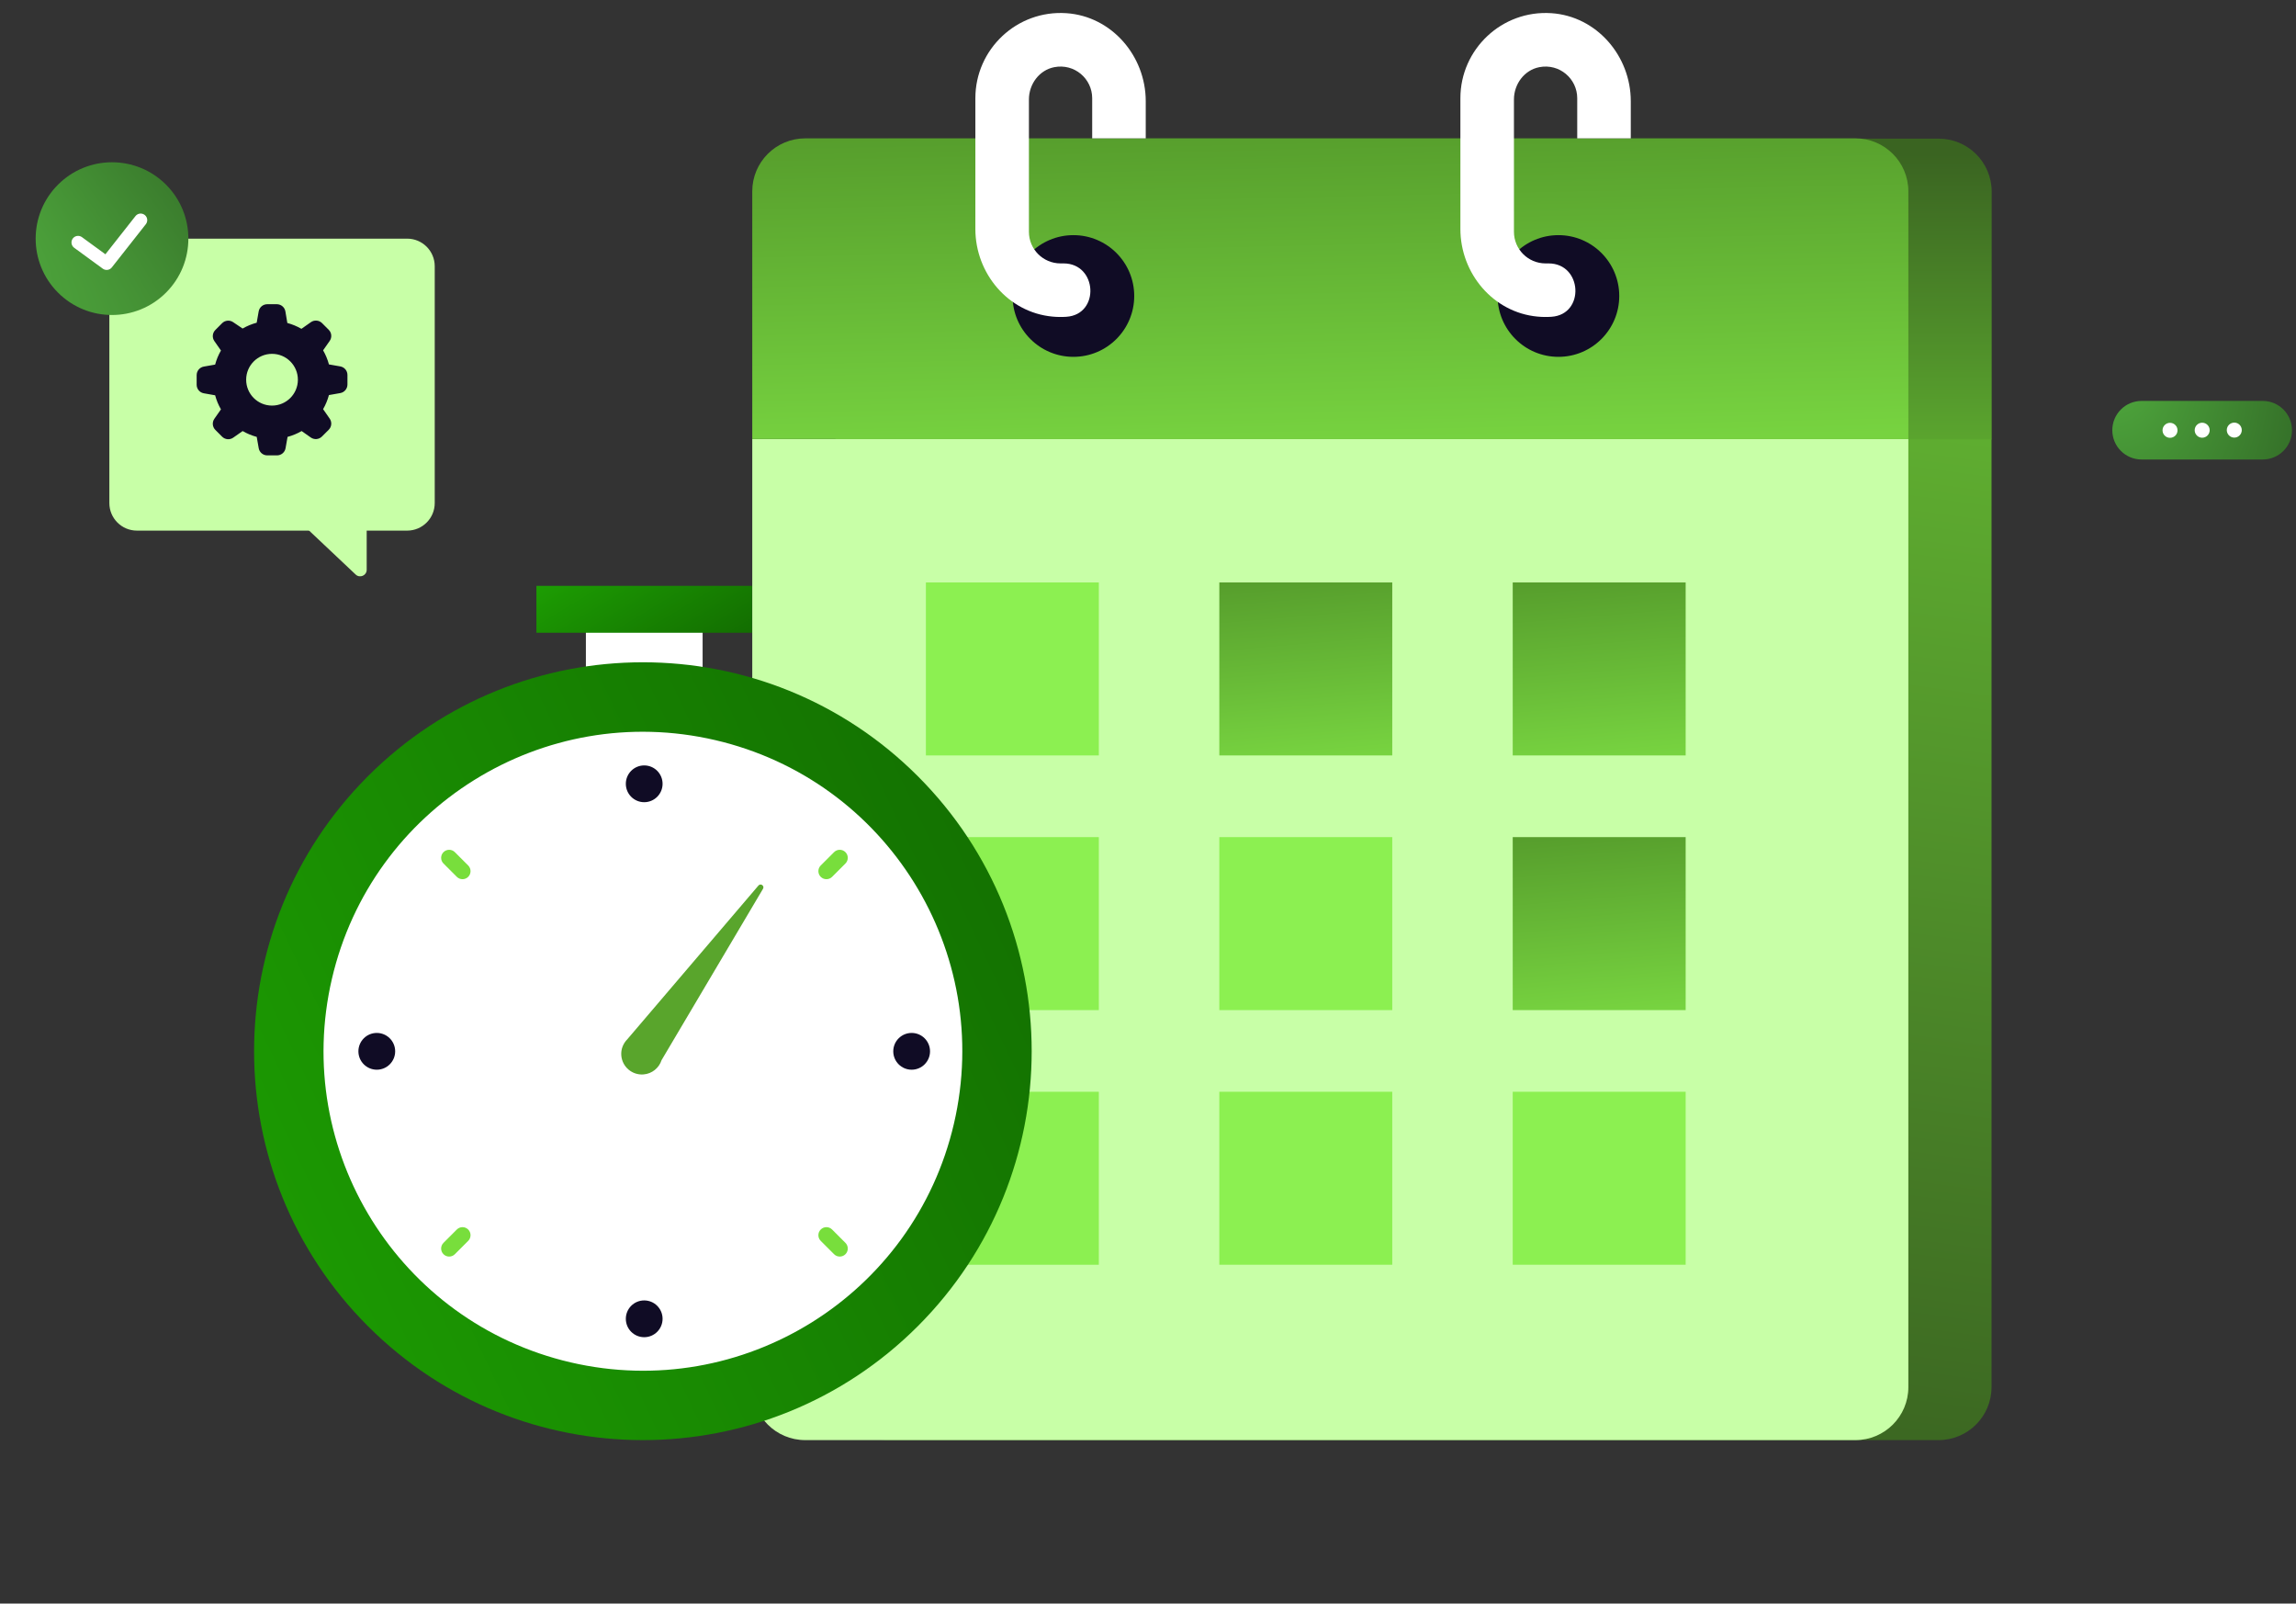
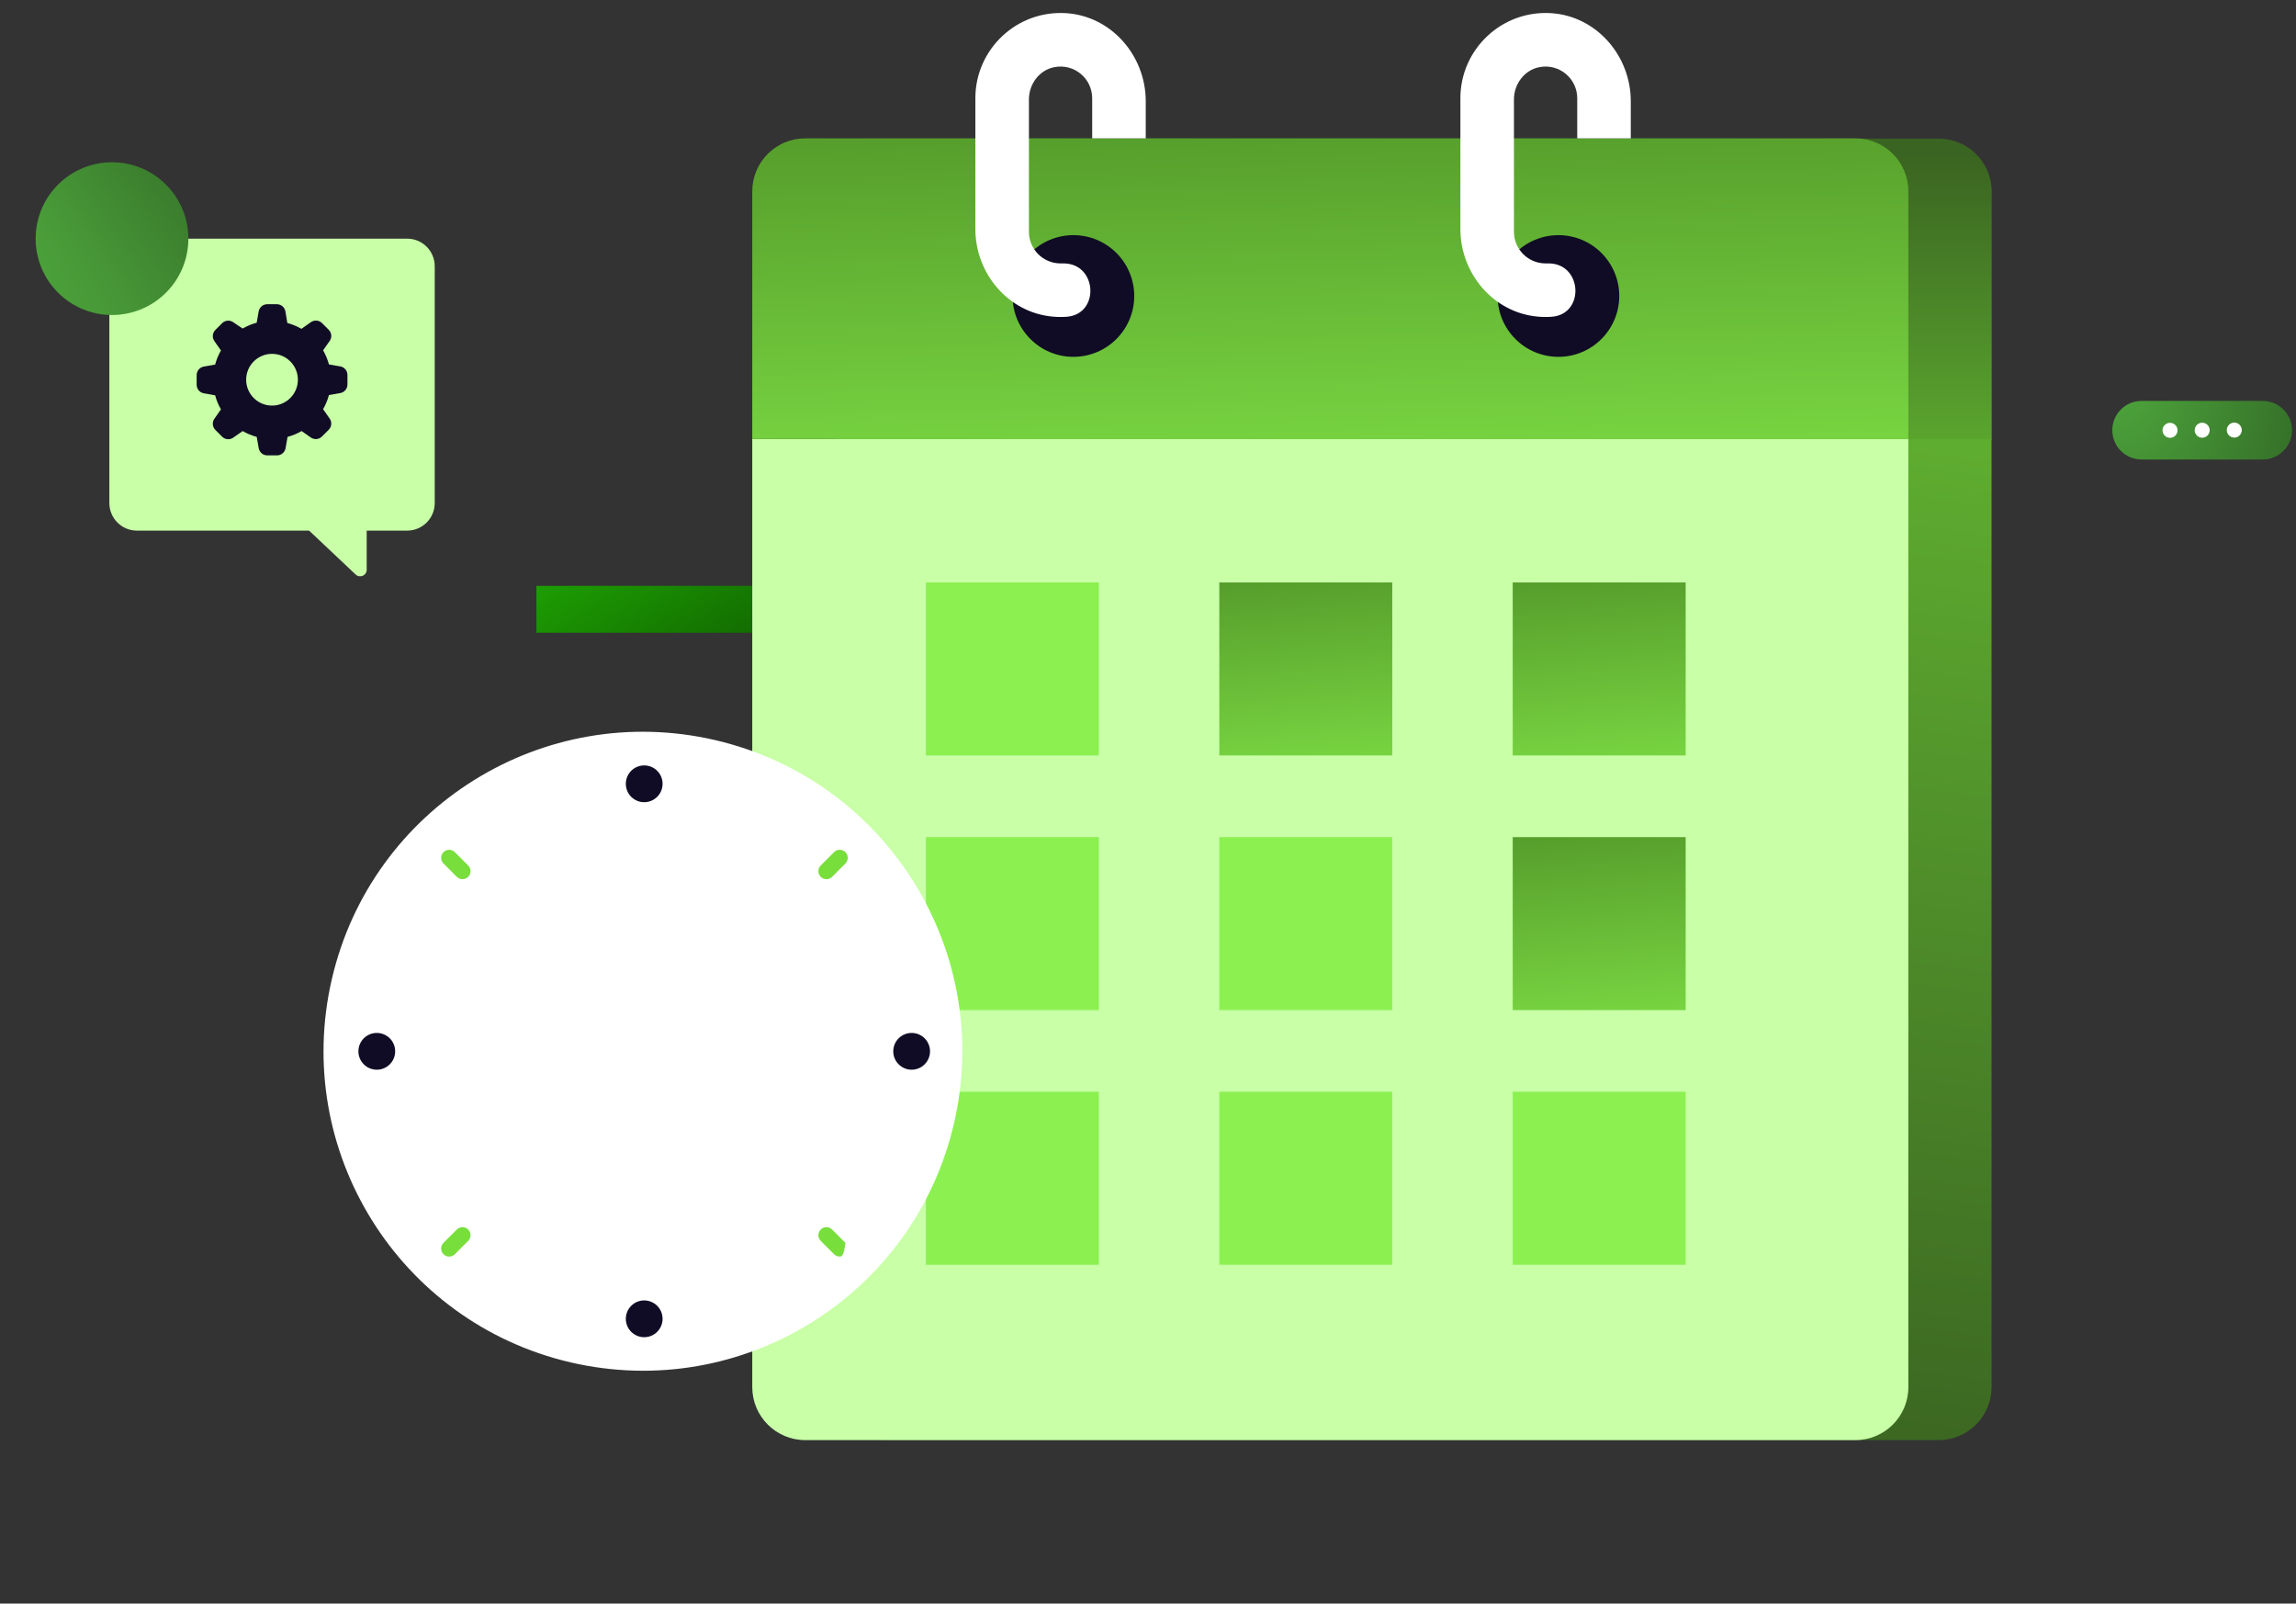
<svg xmlns="http://www.w3.org/2000/svg" width="169" height="118" viewBox="0 0 169 118" fill="none">
  <rect x="0" y="0" width="169" height="118" fill="#333333" stroke="none" />
  <path d="M166.55 33.812H157.634C156.443 33.812 155.479 32.848 155.479 31.657C155.479 30.467 156.443 29.502 157.634 29.502H166.55C167.741 29.502 168.705 30.467 168.705 31.657C168.706 32.848 167.741 33.812 166.55 33.812Z" fill="url(#paint0_radial_13339_2805)" />
  <path d="M160.279 31.663C160.28 31.968 160.034 32.215 159.729 32.216C159.425 32.217 159.177 31.971 159.176 31.666C159.175 31.362 159.421 31.114 159.726 31.113C160.03 31.113 160.278 31.359 160.279 31.663Z" fill="white" />
  <path d="M162.646 31.655C162.647 31.96 162.401 32.208 162.096 32.209C161.792 32.21 161.544 31.963 161.543 31.659C161.542 31.354 161.788 31.107 162.093 31.105C162.398 31.105 162.645 31.351 162.646 31.655Z" fill="white" />
  <path d="M165.009 31.648C165.01 31.952 164.764 32.2 164.46 32.201C164.155 32.202 163.907 31.956 163.906 31.651C163.905 31.346 164.151 31.099 164.456 31.098C164.761 31.097 165.008 31.343 165.009 31.648Z" fill="white" />
  <path d="M29.97 39.045H10.078C8.958 39.045 8.049 38.137 8.049 37.016V19.59C8.049 18.469 8.958 17.561 10.078 17.561H29.97C31.09 17.561 31.999 18.469 31.999 19.59V37.016C31.999 38.137 31.091 39.045 29.97 39.045Z" fill="#C8FFA7" />
  <path d="M20.023 36.47L26.179 42.277C26.486 42.567 26.991 42.349 26.991 41.927V34.718L20.023 36.47Z" fill="#C8FFA7" />
  <path d="M12.219 21.534C14.414 19.339 14.414 15.78 12.219 13.586C10.024 11.391 6.466 11.391 4.271 13.586C2.076 15.78 2.076 19.339 4.271 21.534C6.466 23.728 10.024 23.728 12.219 21.534Z" fill="url(#paint1_radial_13339_2805)" />
-   <path d="M5.746 17.841L7.85 19.378L10.353 16.199" stroke="white" stroke-width="0.969" stroke-miterlimit="10" stroke-linecap="round" stroke-linejoin="round" />
  <path d="M25.044 26.961L24.212 26.815C24.114 26.452 23.97 26.104 23.782 25.779L24.267 25.087C24.446 24.833 24.416 24.487 24.196 24.268L23.698 23.769C23.475 23.554 23.129 23.529 22.878 23.711L22.187 24.196C21.861 24.008 21.513 23.864 21.15 23.767L21.007 22.916C20.955 22.614 20.695 22.391 20.389 22.386H19.671C19.359 22.385 19.093 22.609 19.04 22.916L18.894 23.746C18.531 23.843 18.183 23.988 17.857 24.175L17.168 23.711C16.914 23.532 16.568 23.563 16.349 23.782L15.851 24.281C15.631 24.5 15.601 24.846 15.779 25.1L16.264 25.792C16.076 26.117 15.932 26.465 15.835 26.828L15.005 26.974C14.698 27.027 14.474 27.294 14.475 27.605V28.31C14.474 28.622 14.698 28.888 15.005 28.941L15.835 29.087C15.932 29.45 16.076 29.798 16.264 30.123L15.779 30.815C15.601 31.069 15.631 31.415 15.851 31.634L16.349 32.133C16.568 32.352 16.914 32.383 17.168 32.204L17.86 31.719C18.185 31.907 18.534 32.051 18.896 32.148L19.042 32.978C19.095 33.285 19.362 33.509 19.673 33.509H20.389C20.7 33.509 20.967 33.285 21.02 32.978L21.166 32.148C21.528 32.051 21.877 31.907 22.202 31.719L22.878 32.194C23.132 32.372 23.478 32.342 23.697 32.122L24.196 31.624C24.415 31.404 24.445 31.058 24.267 30.804L23.782 30.107C23.97 29.782 24.114 29.433 24.211 29.071L25.044 28.925C25.35 28.872 25.575 28.605 25.574 28.294V27.589C25.574 27.279 25.35 27.014 25.044 26.961ZM20.023 29.845C18.971 29.845 18.119 28.993 18.119 27.942C18.119 26.89 18.971 26.038 20.023 26.038C21.074 26.038 21.926 26.89 21.926 27.942C21.926 27.945 21.926 27.949 21.926 27.952C21.92 28.999 21.07 29.845 20.023 29.845Z" fill="#100C25" />
  <path d="M61.492 102.069C61.492 104.223 63.238 105.969 65.392 105.969H142.689C144.843 105.969 146.589 104.223 146.589 102.069V32.304H61.492V102.069H61.492Z" fill="url(#paint2_linear_13339_2805)" />
  <path d="M142.7 10.202H65.403C63.25 10.202 61.504 11.948 61.504 14.102V32.326H146.6V14.102C146.6 11.948 144.854 10.202 142.7 10.202Z" fill="url(#paint3_linear_13339_2805)" />
  <path d="M55.371 102.07C55.371 104.224 57.117 105.97 59.271 105.97H136.568C138.722 105.97 140.467 104.224 140.467 102.07V32.305H55.371V102.07H55.371Z" fill="#C8FFA7" />
  <path d="M136.568 10.181H59.271C57.117 10.181 55.371 11.927 55.371 14.08V32.305H140.467V14.08C140.467 11.927 138.722 10.181 136.568 10.181Z" fill="url(#paint4_linear_13339_2805)" />
  <path d="M79.009 26.258C81.482 26.258 83.486 24.253 83.486 21.78C83.486 19.307 81.482 17.303 79.009 17.303C76.536 17.303 74.531 19.307 74.531 21.78C74.531 24.253 76.536 26.258 79.009 26.258Z" fill="#100C25" />
  <path d="M78.064 19.383C76.777 19.383 75.735 18.341 75.735 17.055V7.319C75.735 6.192 76.494 5.158 77.6 4.943C79.086 4.654 80.392 5.791 80.392 7.227V10.181H84.334V7.449C84.334 4.112 81.822 1.194 78.493 0.97C74.842 0.726 71.793 3.627 71.793 7.227V16.851C71.793 20.122 74.213 22.996 77.47 23.297C77.818 23.33 78.162 23.333 78.498 23.31C80.98 23.139 80.774 19.383 78.286 19.383H78.064V19.383Z" fill="white" />
  <path d="M114.71 26.258C117.183 26.258 119.187 24.253 119.187 21.78C119.187 19.308 117.183 17.303 114.71 17.303C112.237 17.303 110.232 19.308 110.232 21.78C110.232 24.253 112.237 26.258 114.71 26.258Z" fill="#100C25" />
  <path d="M113.765 19.383C112.478 19.383 111.436 18.341 111.436 17.055V7.319C111.436 6.192 112.195 5.158 113.301 4.943C114.787 4.654 116.094 5.791 116.094 7.227V10.181H120.036V7.449C120.036 4.112 117.523 1.194 114.194 0.97C110.543 0.726 107.494 3.627 107.494 7.227V16.851C107.494 20.122 109.914 22.996 113.171 23.297C113.519 23.33 113.863 23.333 114.199 23.31C116.681 23.139 116.475 19.383 113.988 19.383H113.765V19.383Z" fill="white" />
  <path d="M80.881 42.859H68.152V55.588H80.881V42.859Z" fill="#8CF051" />
  <path d="M80.881 61.599H68.152V74.328H80.881V61.599Z" fill="#8CF051" />
  <path d="M80.881 80.337H68.152V93.066H80.881V80.337Z" fill="#8CF051" />
  <path d="M102.479 42.859H89.75V55.588H102.479V42.859Z" fill="url(#paint5_linear_13339_2805)" />
  <path d="M102.479 61.599H89.75V74.328H102.479V61.599Z" fill="#8CF051" />
  <path d="M102.479 80.336H89.75V93.065H102.479V80.336Z" fill="#8CF051" />
  <path d="M124.075 42.859H111.346V55.588H124.075V42.859Z" fill="url(#paint6_linear_13339_2805)" />
  <path d="M124.075 61.599H111.346V74.328H124.075V61.599Z" fill="url(#paint7_linear_13339_2805)" />
  <path d="M124.075 80.336H111.346V93.065H124.075V80.336Z" fill="#8CF051" />
-   <path d="M51.717 45.093H43.125V50.751H51.717V45.093Z" fill="white" />
  <path d="M55.357 43.11H39.484V46.561H55.357V43.11Z" fill="url(#paint8_linear_13339_2805)" />
-   <path d="M67.556 97.588C78.732 86.412 78.732 68.292 67.556 57.115C56.38 45.94 38.26 45.94 27.084 57.115C15.908 68.292 15.908 86.412 27.084 97.588C38.26 108.764 56.38 108.764 67.556 97.588Z" fill="url(#paint9_linear_13339_2805)" />
  <path d="M70.216 82.682C73.157 70.038 65.293 57.404 52.649 54.462C40.005 51.521 27.371 59.386 24.43 72.03C21.488 84.673 29.353 97.307 41.997 100.249C54.64 103.19 67.275 95.325 70.216 82.682Z" fill="white" />
  <path d="M34.044 64.695C33.892 64.695 33.741 64.638 33.625 64.522L32.644 63.541C32.413 63.31 32.413 62.935 32.644 62.705C32.875 62.474 33.249 62.474 33.48 62.705L34.462 63.686C34.692 63.917 34.692 64.292 34.462 64.522C34.346 64.638 34.195 64.695 34.044 64.695Z" fill="#78DE3C" />
-   <path d="M61.811 92.464C61.66 92.464 61.508 92.406 61.393 92.291L60.411 91.309C60.181 91.079 60.181 90.704 60.411 90.473C60.643 90.242 61.016 90.242 61.248 90.473L62.229 91.455C62.46 91.686 62.46 92.06 62.229 92.291C62.114 92.406 61.962 92.464 61.811 92.464Z" fill="#78DE3C" />
+   <path d="M61.811 92.464C61.66 92.464 61.508 92.406 61.393 92.291L60.411 91.309C60.181 91.079 60.181 90.704 60.411 90.473C60.643 90.242 61.016 90.242 61.248 90.473L62.229 91.455C62.114 92.406 61.962 92.464 61.811 92.464Z" fill="#78DE3C" />
  <path d="M33.062 92.464C32.911 92.464 32.759 92.406 32.644 92.291C32.413 92.06 32.413 91.686 32.644 91.455L33.625 90.473C33.857 90.242 34.23 90.242 34.462 90.473C34.692 90.704 34.692 91.079 34.462 91.309L33.48 92.291C33.365 92.406 33.213 92.464 33.062 92.464Z" fill="#78DE3C" />
  <path d="M60.83 64.695C60.678 64.695 60.527 64.638 60.411 64.522C60.181 64.291 60.181 63.917 60.411 63.686L61.393 62.705C61.624 62.474 61.998 62.474 62.229 62.705C62.46 62.935 62.46 63.31 62.229 63.541L61.248 64.522C61.132 64.638 60.981 64.695 60.83 64.695Z" fill="#78DE3C" />
  <path d="M47.417 59.029C48.165 59.029 48.77 58.423 48.77 57.676C48.77 56.929 48.165 56.323 47.417 56.323C46.67 56.323 46.065 56.929 46.065 57.676C46.065 58.423 46.67 59.029 47.417 59.029Z" fill="#100C25" />
  <path d="M47.417 98.397C48.165 98.397 48.77 97.792 48.77 97.044C48.77 96.297 48.165 95.691 47.417 95.691C46.67 95.691 46.065 96.297 46.065 97.044C46.065 97.792 46.67 98.397 47.417 98.397Z" fill="#100C25" />
  <path d="M27.734 76.008C28.481 76.008 29.087 76.614 29.087 77.361C29.087 78.108 28.481 78.714 27.734 78.714C26.986 78.714 26.381 78.108 26.381 77.361C26.381 76.614 26.986 76.008 27.734 76.008Z" fill="#100C25" />
  <path d="M67.103 76.008C67.85 76.008 68.456 76.614 68.456 77.361C68.456 78.108 67.85 78.714 67.103 78.714C66.356 78.714 65.75 78.108 65.75 77.361C65.75 76.614 66.356 76.008 67.103 76.008Z" fill="#100C25" />
-   <path d="M55.826 65.162L46.166 76.484C45.869 76.787 45.695 77.208 45.731 77.664C45.797 78.502 46.529 79.127 47.367 79.061C48.001 79.011 48.512 78.579 48.696 78.009L56.162 65.403C56.292 65.184 55.99 64.969 55.826 65.162Z" fill="#59A52C" />
  <defs>
    <radialGradient id="paint0_radial_13339_2805" cx="0" cy="0" r="1" gradientUnits="userSpaceOnUse" gradientTransform="translate(155.677 27.612) rotate(-1.419) scale(42.578 52.191)">
      <stop stop-color="#4FA83D" />
      <stop offset="0.98" />
    </radialGradient>
    <radialGradient id="paint1_radial_13339_2805" cx="0" cy="0" r="1" gradientUnits="userSpaceOnUse" gradientTransform="translate(-3.069 13.955) rotate(-39.658) scale(49.496 185.659)">
      <stop stop-color="#4FA83D" />
      <stop offset="0.98" />
    </radialGradient>
    <linearGradient id="paint2_linear_13339_2805" x1="85.219" y1="102.33" x2="97.071" y2="15.975" gradientUnits="userSpaceOnUse">
      <stop stop-color="#3A6421" />
      <stop offset="1" stop-color="#63B632" />
    </linearGradient>
    <linearGradient id="paint3_linear_13339_2805" x1="104.051" y1="11.298" x2="104.051" y2="37.955" gradientUnits="userSpaceOnUse">
      <stop stop-color="#3A6421" />
      <stop offset="1" stop-color="#63B632" />
    </linearGradient>
    <linearGradient id="paint4_linear_13339_2805" x1="111.56" y1="41.597" x2="110.64" y2="-0.552" gradientUnits="userSpaceOnUse">
      <stop offset="0.216" stop-color="#77D340" />
      <stop offset="1" stop-color="#498824" />
    </linearGradient>
    <linearGradient id="paint5_linear_13339_2805" x1="98.155" y1="60.934" x2="96.132" y2="36.843" gradientUnits="userSpaceOnUse">
      <stop offset="0.216" stop-color="#77D340" />
      <stop offset="1" stop-color="#498824" />
    </linearGradient>
    <linearGradient id="paint6_linear_13339_2805" x1="119.751" y1="60.934" x2="117.728" y2="36.843" gradientUnits="userSpaceOnUse">
      <stop offset="0.216" stop-color="#77D340" />
      <stop offset="1" stop-color="#498824" />
    </linearGradient>
    <linearGradient id="paint7_linear_13339_2805" x1="119.751" y1="79.674" x2="117.728" y2="55.582" gradientUnits="userSpaceOnUse">
      <stop offset="0.216" stop-color="#77D340" />
      <stop offset="1" stop-color="#498824" />
    </linearGradient>
    <linearGradient id="paint8_linear_13339_2805" x1="36.875" y1="43.11" x2="45.073" y2="56.591" gradientUnits="userSpaceOnUse">
      <stop stop-color="#1EA303" />
      <stop offset="0.98" stop-color="#106100" />
    </linearGradient>
    <linearGradient id="paint9_linear_13339_2805" x1="0.195" y1="84.005" x2="93.387" y2="39.893" gradientUnits="userSpaceOnUse">
      <stop stop-color="#1EA303" />
      <stop offset="0.98" stop-color="#106100" />
    </linearGradient>
  </defs>
</svg>